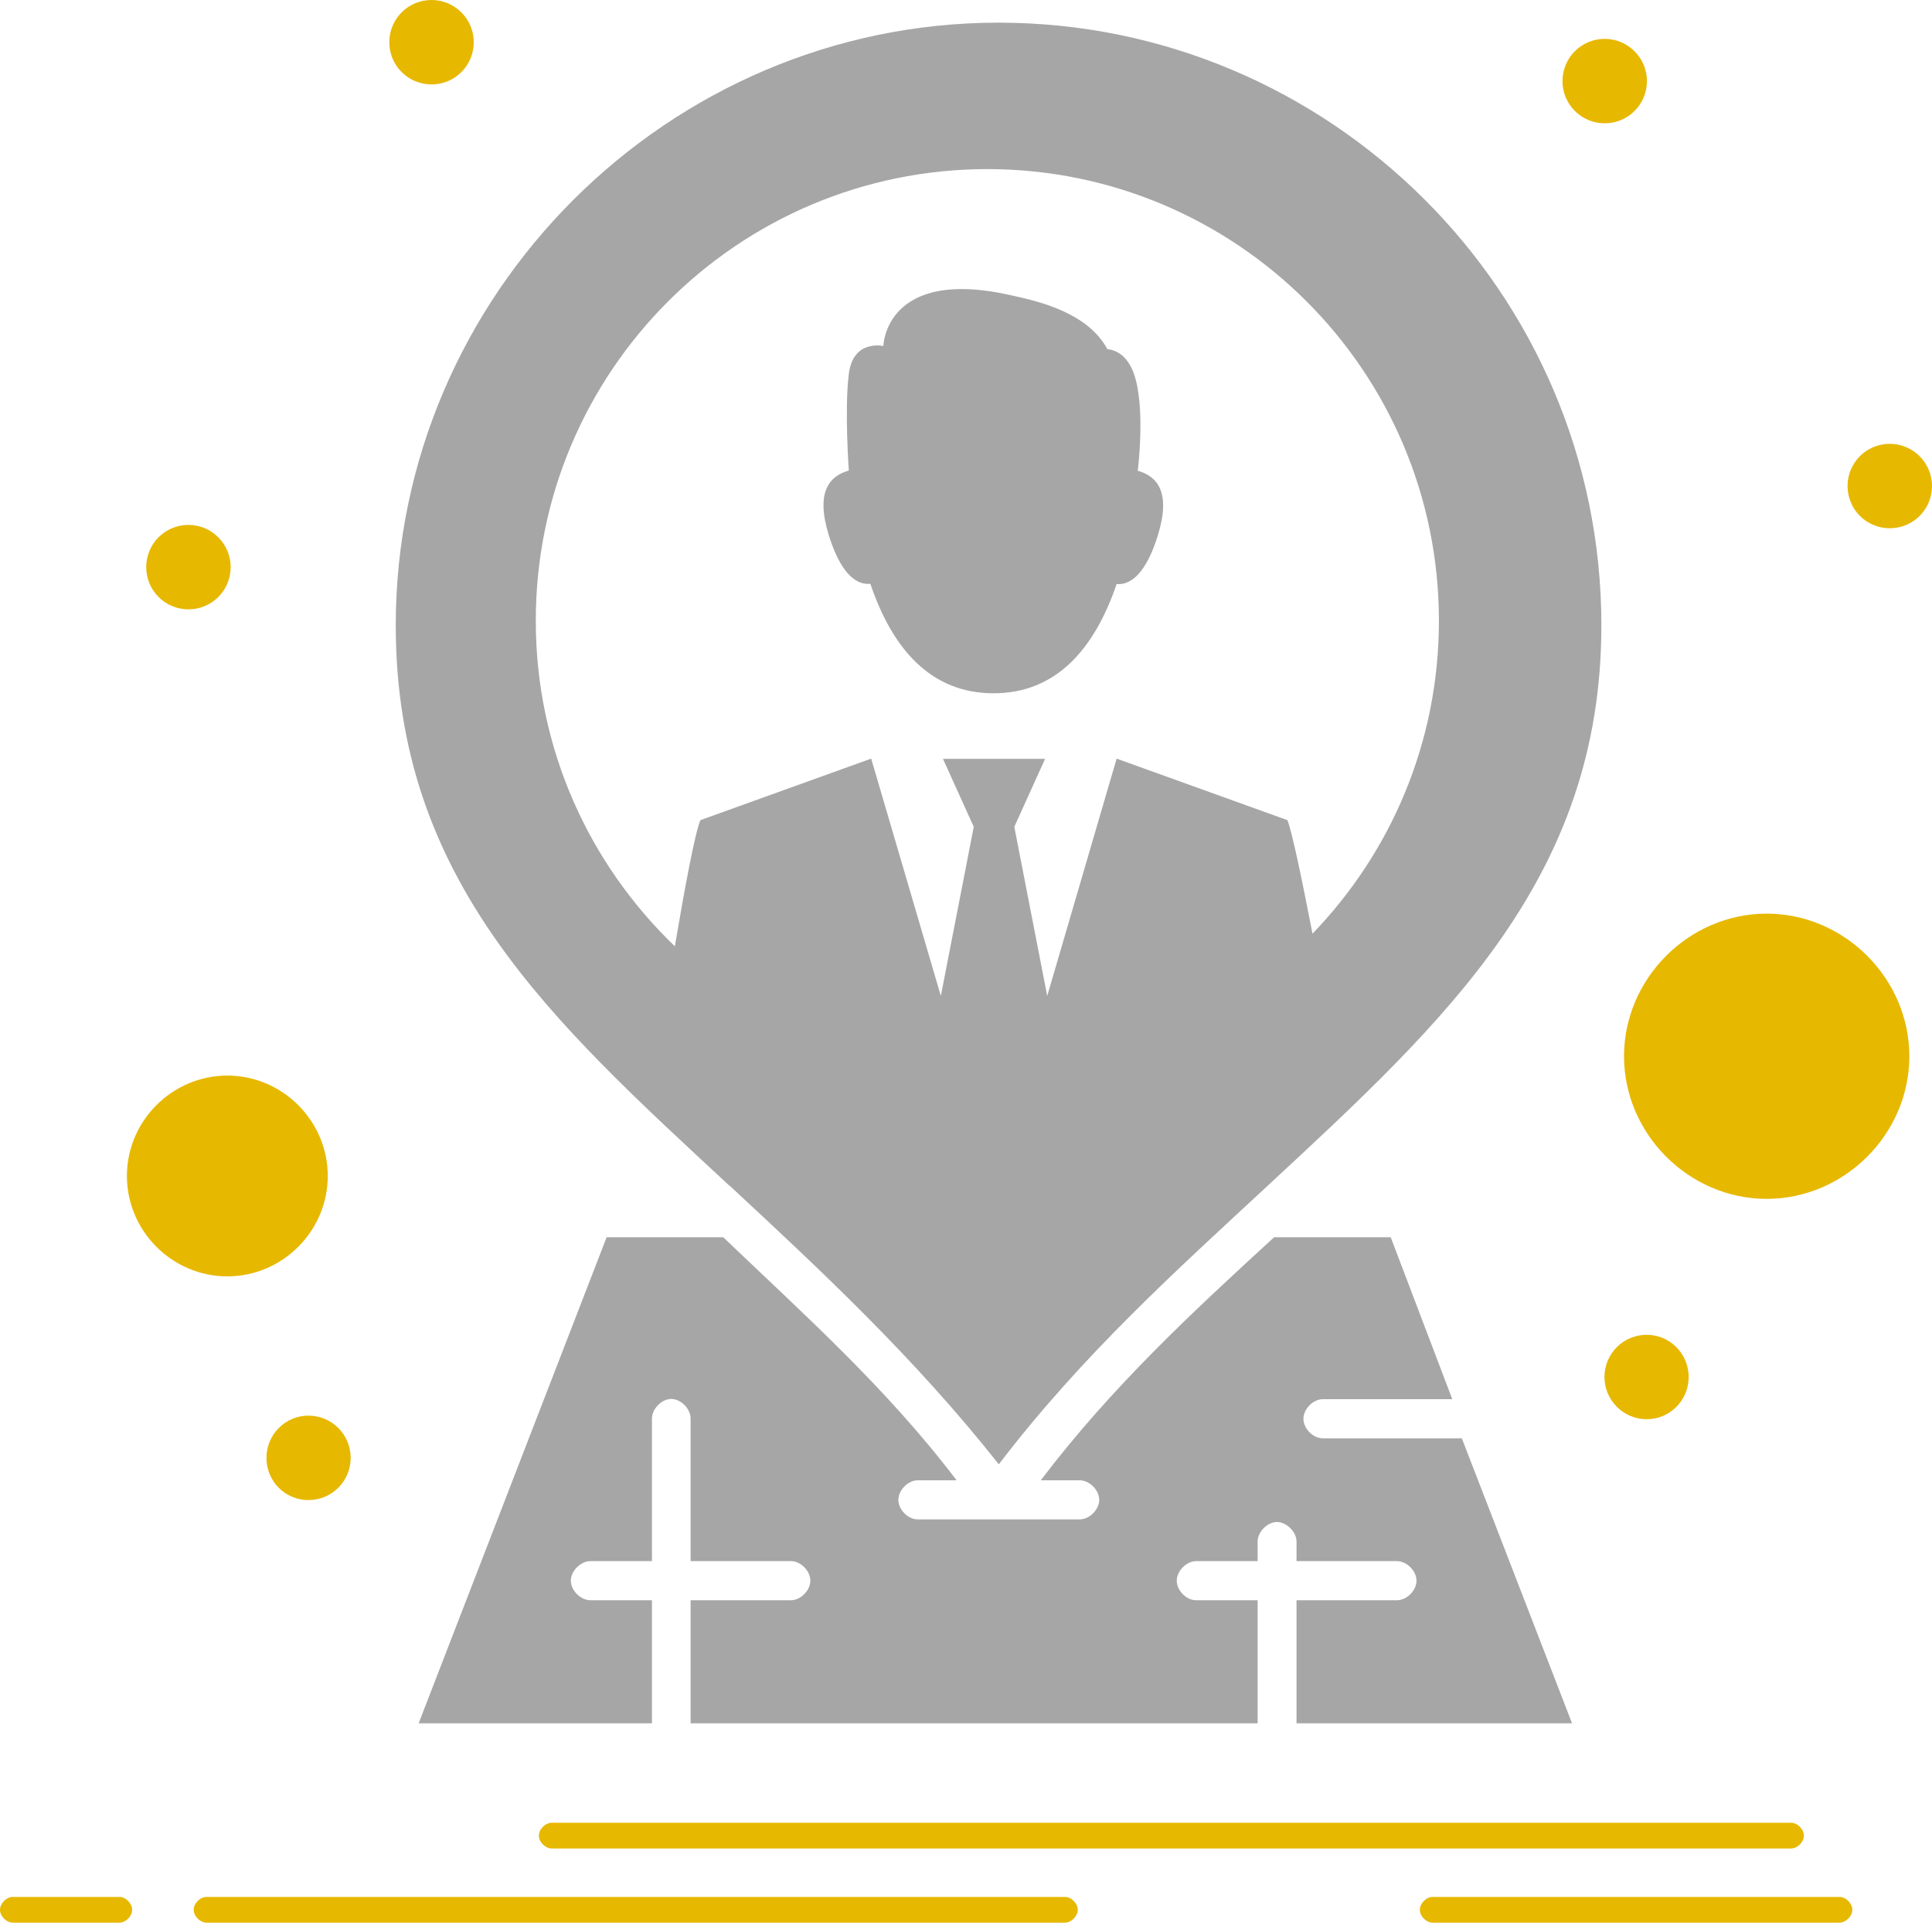
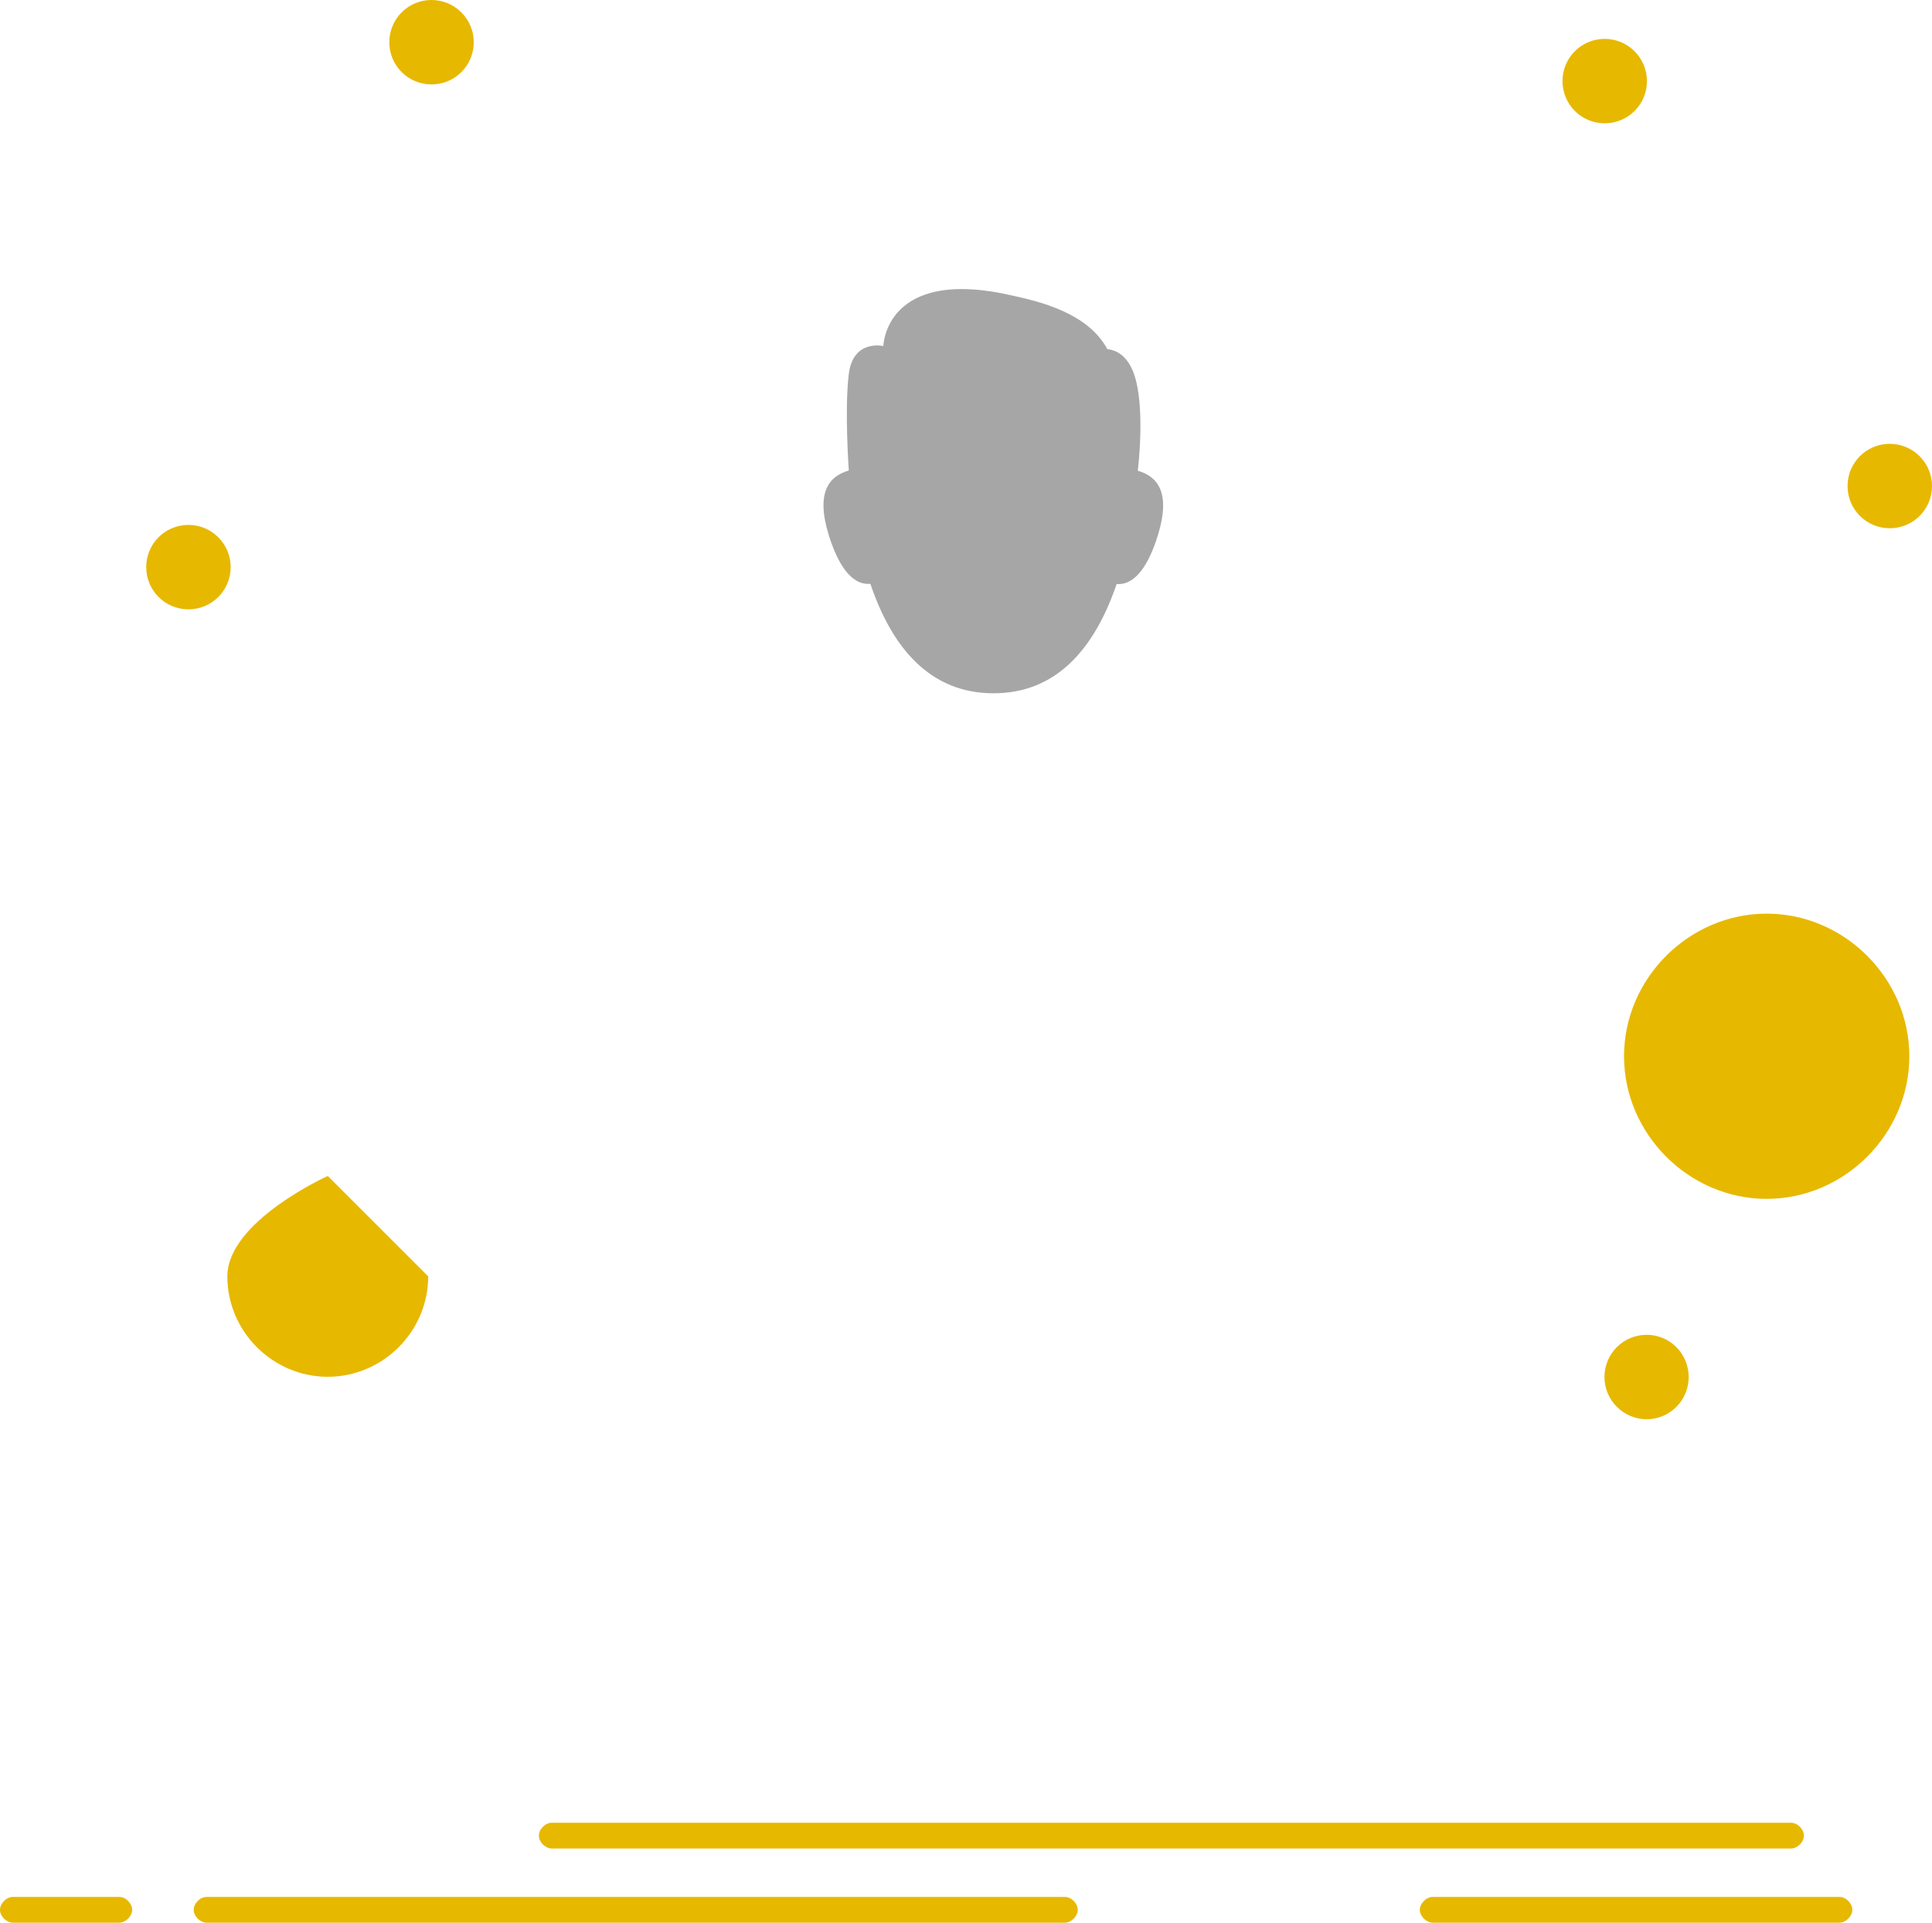
<svg xmlns="http://www.w3.org/2000/svg" id="Calque_2" data-name="Calque 2" viewBox="0 0 80.99 80.62">
  <defs>
    <style>
      .cls-1, .cls-2, .cls-3 {
        stroke-width: 0px;
      }

      .cls-1, .cls-3 {
        fill: #e7b800;
      }

      .cls-2 {
        fill: #010101;
        opacity: .35;
      }

      .cls-3 {
        fill-rule: evenodd;
      }
    </style>
  </defs>
  <g id="Calque_1-2" data-name="Calque 1">
    <g>
-       <path class="cls-1" d="M13.74,49.31c0-2.31-1.9-4.21-4.21-4.21s-4.21,1.9-4.21,4.21,1.9,4.21,4.21,4.21,4.21-1.9,4.21-4.21Z" />
+       <path class="cls-1" d="M13.74,49.31s-4.21,1.9-4.21,4.21,1.9,4.21,4.21,4.21,4.21-1.9,4.21-4.21Z" />
      <path class="cls-1" d="M74.06,38.31c-3.26,0-5.98,2.72-5.98,5.98s2.72,5.98,5.98,5.98,5.98-2.72,5.98-5.98-2.72-5.98-5.98-5.98Z" />
      <path class="cls-1" d="M79.22,18.61c.97,0,1.77.79,1.77,1.77s-.79,1.77-1.77,1.77-1.77-.79-1.77-1.77.79-1.77,1.77-1.77Z" />
      <path class="cls-1" d="M67.27,1.63c.97,0,1.77.79,1.77,1.77s-.79,1.77-1.77,1.77-1.77-.79-1.77-1.77.79-1.77,1.77-1.77Z" />
      <path class="cls-1" d="M18.09,0c.97,0,1.77.79,1.77,1.77s-.79,1.77-1.77,1.77-1.77-.79-1.77-1.77.79-1.77,1.77-1.77Z" />
      <path class="cls-1" d="M7.9,22.01c.97,0,1.77.79,1.77,1.77s-.79,1.77-1.77,1.77-1.77-.79-1.77-1.77.79-1.77,1.77-1.77Z" />
      <path class="cls-1" d="M69.03,55.97c.97,0,1.76.79,1.76,1.77s-.79,1.77-1.76,1.77-1.77-.79-1.77-1.77.79-1.77,1.77-1.77Z" />
-       <path class="cls-1" d="M12.93,59.36c.98,0,1.77.79,1.77,1.77s-.79,1.77-1.77,1.77-1.76-.79-1.76-1.77.79-1.77,1.76-1.77Z" />
      <path class="cls-3" d="M75.08,76.43c.27,0,.54.27.54.54,0,.27-.27.54-.54.54H23.13c-.27,0-.54-.27-.54-.54s.27-.54.54-.54h51.95ZM44.64,79.54c.27,0,.54.27.54.54s-.27.54-.54.54H8.66c-.27,0-.54-.27-.54-.54s.27-.54.54-.54h35.98ZM5,79.54c.27,0,.54.27.54.54s-.27.54-.54.54H.54c-.27,0-.54-.27-.54-.54s.27-.54.54-.54h4.46ZM77.11,79.54c.27,0,.54.27.54.54s-.27.54-.54.54h-17.05c-.27,0-.54-.27-.54-.54,0-.27.27-.54.54-.54h17.05Z" />
      <g>
-         <path class="cls-2" d="M55.45,60.31c-.41,0-.81-.41-.81-.82s.41-.82.81-.82h5.43l-2.58-6.79h-4.89c-3.4,3.12-6.79,6.25-9.78,10.19h1.63c.41,0,.82.41.82.82s-.41.82-.82.82h-6.79c-.41,0-.81-.41-.81-.82s.41-.82.81-.82h1.63c-2.99-3.94-6.52-7.06-9.78-10.19h-4.89l-7.88,20.38h9.78v-5.16h-2.58c-.41,0-.82-.41-.82-.82s.41-.82.82-.82h2.58v-5.98c0-.41.41-.82.81-.82s.81.41.81.82v5.98h4.21c.41,0,.81.41.81.82s-.41.82-.81.82h-4.21v5.16h23.77v-5.16h-2.58c-.41,0-.81-.41-.81-.82s.41-.82.81-.82h2.58v-.82c0-.41.41-.82.81-.82s.82.41.82.82v.82h4.21c.41,0,.82.41.82.82s-.41.82-.82.82h-4.21v5.16h11.55l-4.62-11.95h-5.84Z" />
-         <path class="cls-2" d="M30.59,49.72c3.8,3.53,7.74,7.2,11.28,11.68,3.53-4.62,7.47-8.15,11.27-11.68,7.47-6.93,13.99-12.91,13.99-23.5,0-13.99-11.41-25.27-25.27-25.27s-25.27,11.41-25.27,25.27c0,10.73,6.52,16.57,13.99,23.5ZM41.38,7.09c10.46,0,18.94,8.48,18.94,18.94,0,5.1-2.02,9.72-5.3,13.12-.43-2.22-.85-4.25-1.05-4.76l-7.16-2.58-2.91,9.95-1.38-7.09,1.29-2.85h-4.28l1.29,2.85-1.38,7.09-2.92-9.95-7.16,2.58c-.23.55-.66,2.86-1.07,5.29-3.59-3.45-5.83-8.28-5.83-13.65,0-10.46,8.48-18.94,18.94-18.94Z" />
        <path class="cls-2" d="M36.49,24.49c.92,2.72,2.53,4.58,5.16,4.58s4.23-1.86,5.16-4.58c.8.06,1.36-.85,1.73-2.05.56-1.82-.04-2.47-.84-2.7,0-.01,0-.03,0-.04,0,0,.33-2.65-.17-4.04-.27-.74-.72-.98-1.11-1.02-.82-1.53-2.87-2-3.95-2.24-5.37-1.25-5.44,2.11-5.44,2.11,0,0,0,0,0,0h0s-1.28-.3-1.45,1.19c-.18,1.48,0,3.99,0,3.99,0,.01,0,.03,0,.04-.8.23-1.4.88-.84,2.7.37,1.2.93,2.11,1.73,2.05Z" />
      </g>
    </g>
  </g>
</svg>